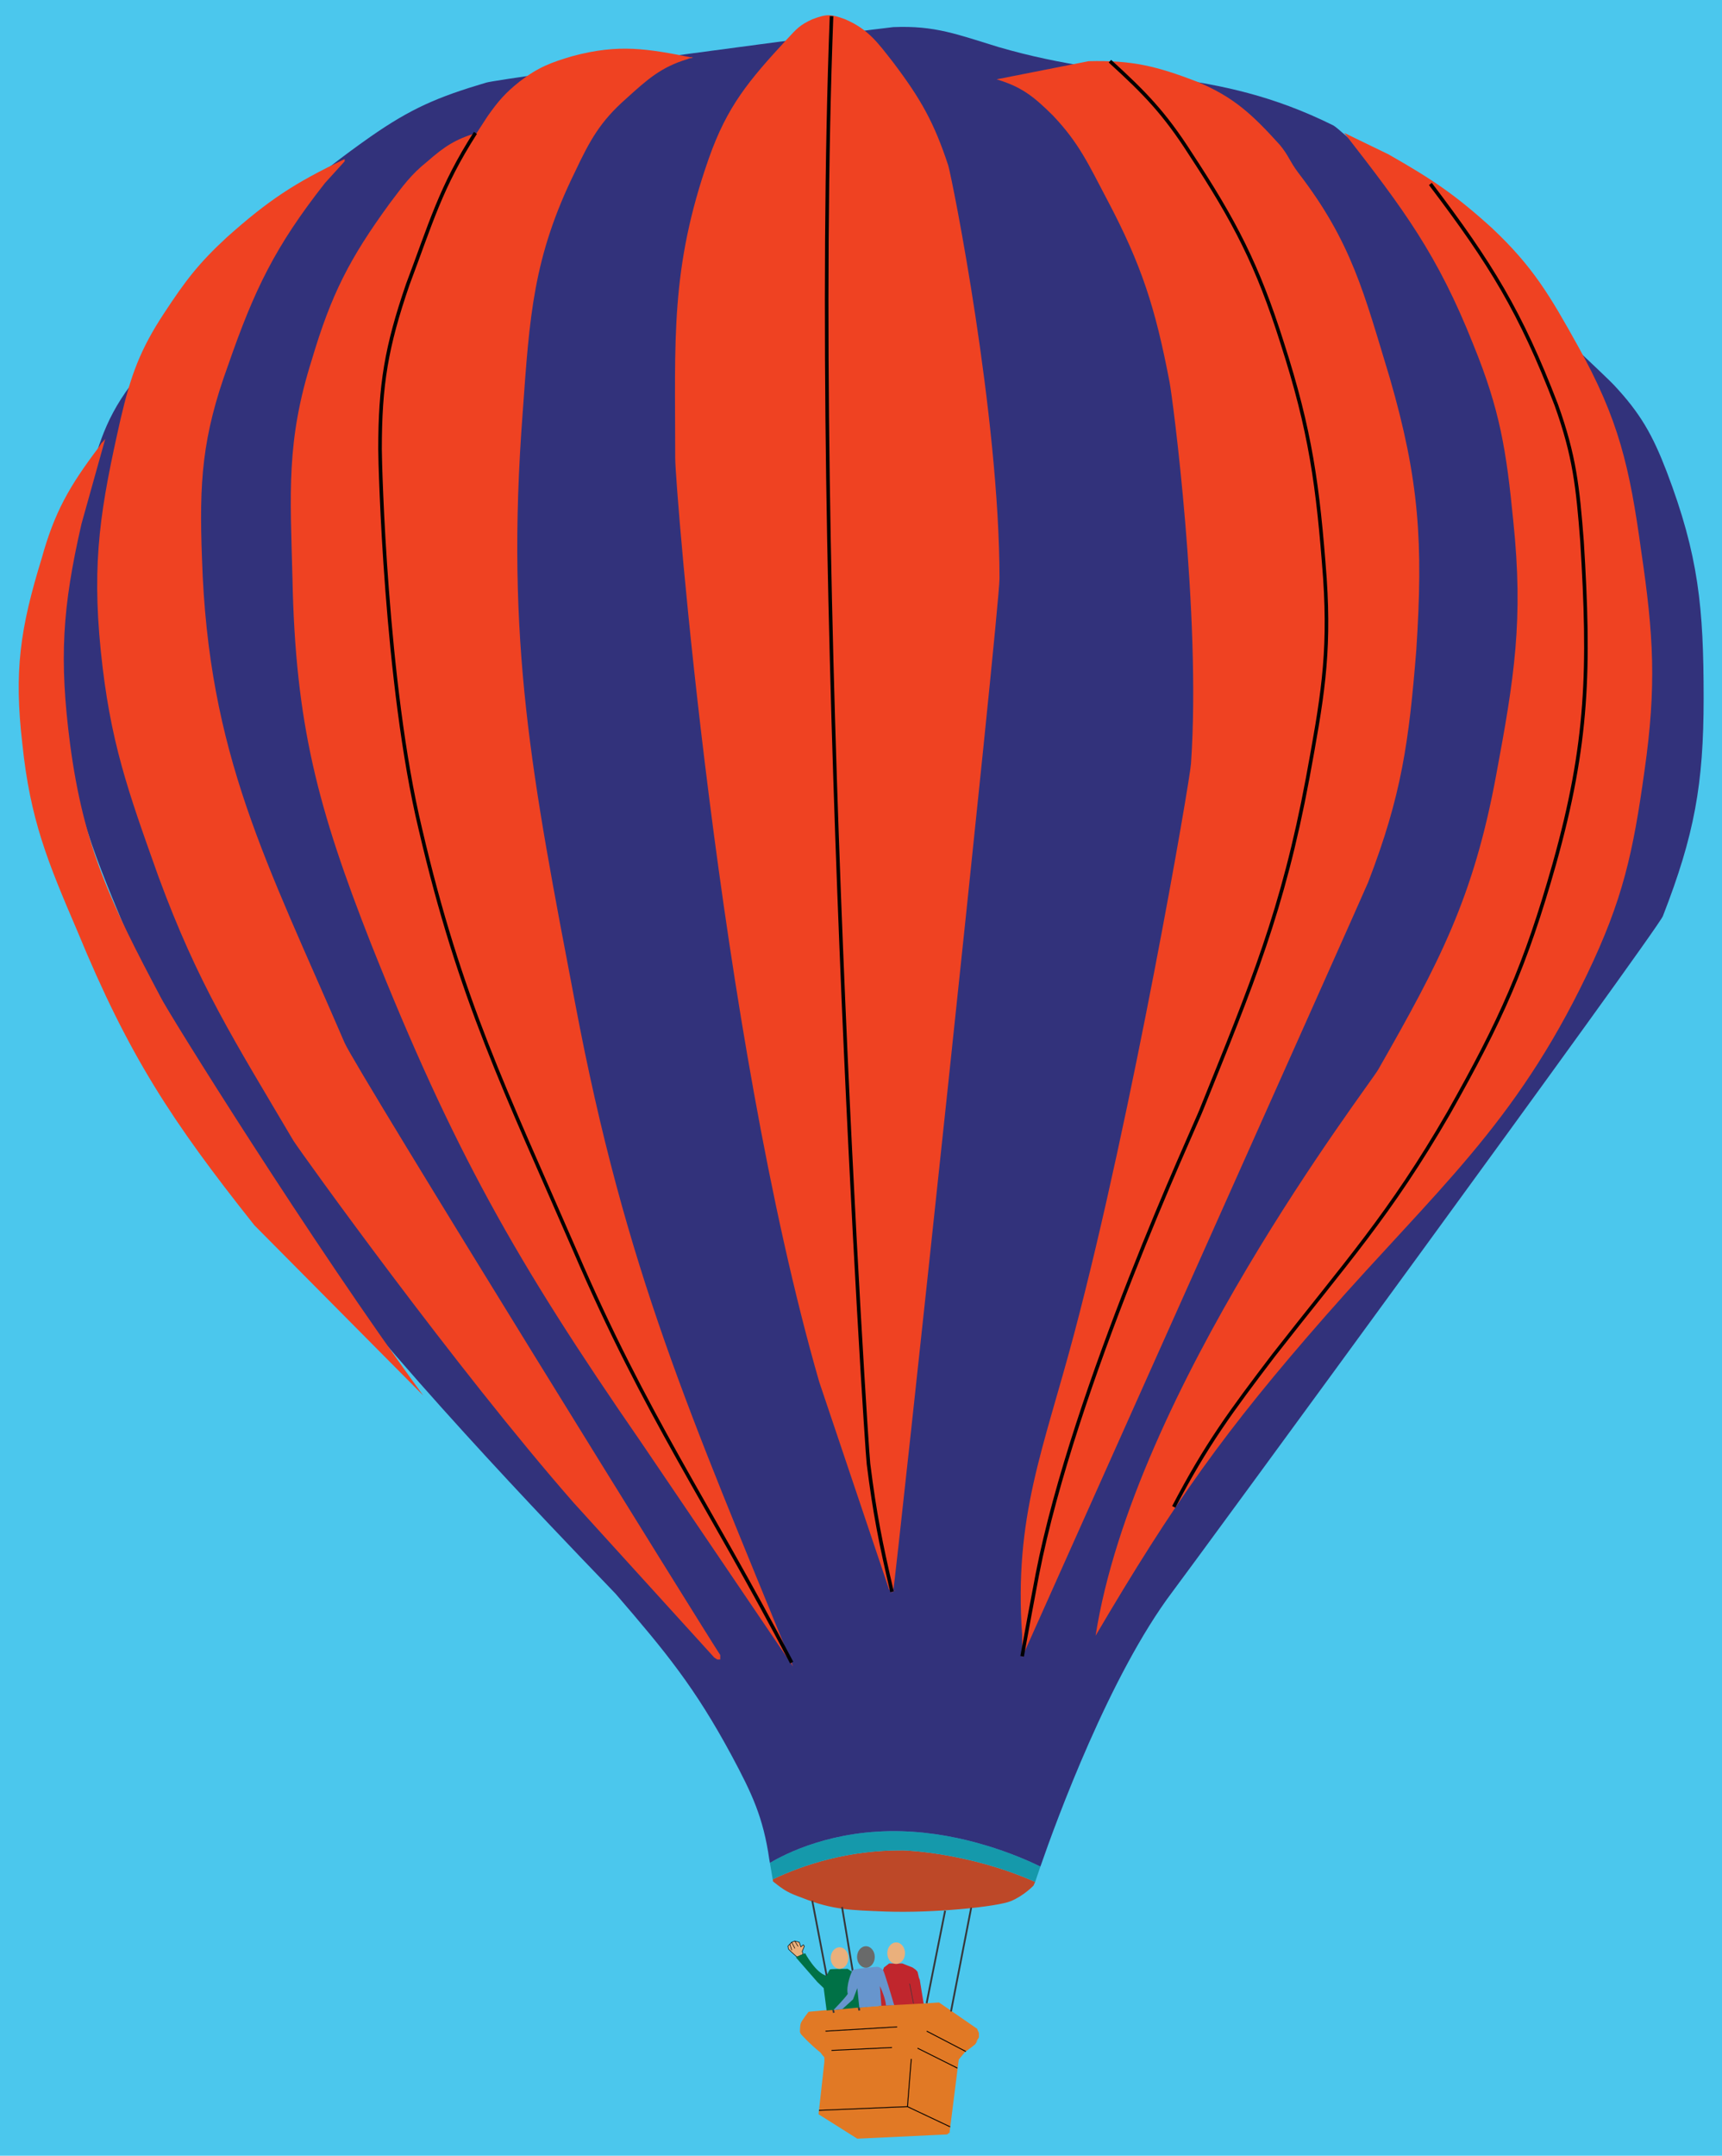
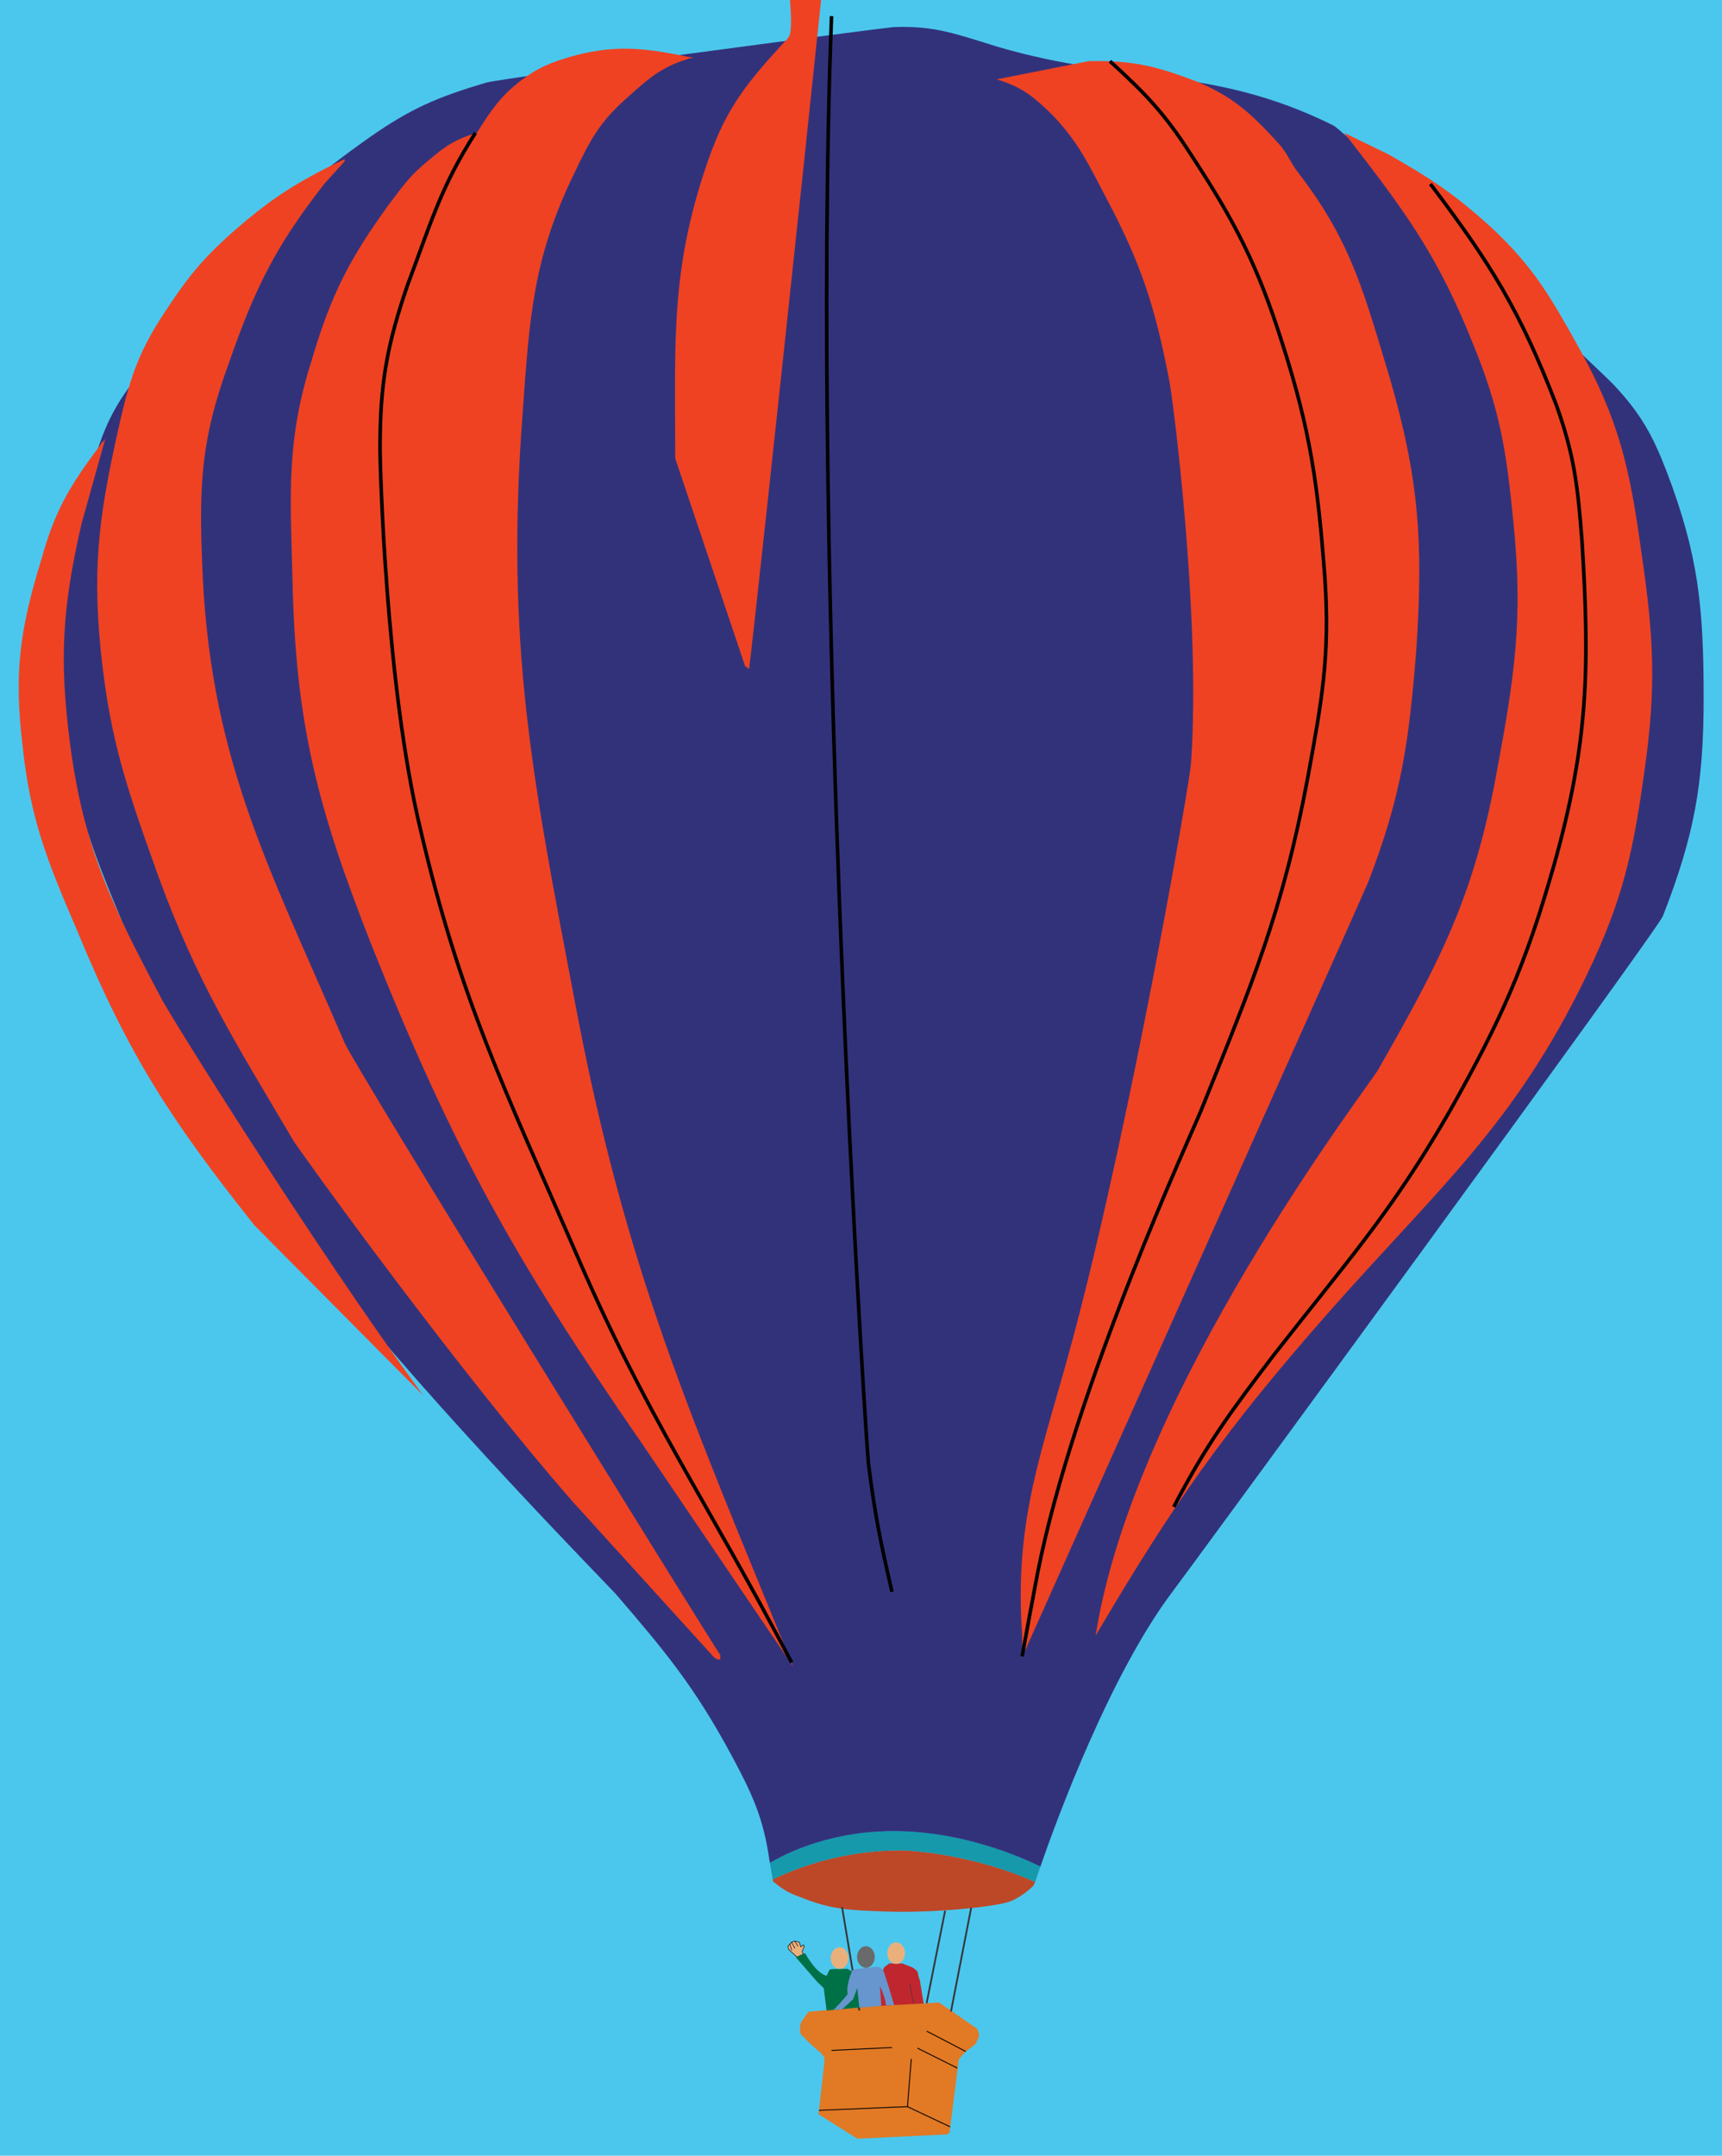
<svg xmlns="http://www.w3.org/2000/svg" xmlns:ns1="http://sodipodi.sourceforge.net/DTD/sodipodi-0.dtd" xmlns:ns2="http://www.inkscape.org/namespaces/inkscape" version="1.1" x="0px" y="0px" width="720.833px" height="902.084px" viewBox="0 0 720.833 902.084" enable-background="new 0 0 720.833 902.084" xml:space="preserve" id="svg80" ns1:docname="hotair balloon.svg" ns2:version="0.92.0 r15299">
  <title id="title88">hotair balloon</title>
  <defs id="defs84" />
  <ns1:namedview pagecolor="#ffffff" bordercolor="#666666" borderopacity="1" objecttolerance="10" gridtolerance="10" guidetolerance="10" ns2:pageopacity="0" ns2:pageshadow="2" ns2:window-width="1920" ns2:window-height="1052" id="namedview82" showgrid="false" ns2:zoom="1" ns2:cx="360.4165" ns2:cy="451.04199" ns2:window-x="-9" ns2:window-y="-9" ns2:window-maximized="1" ns2:current-layer="svg80" />
  <g id="sky">
    <rect fill="#4BC7ED" width="720.833" height="902.084" id="rect2" />
  </g>
  <g id="hotair_balloon">
    <polygon fill="#C0262D" stroke="#363639" stroke-width="0" stroke-linejoin="round" points="386.708,838.791 385.021,828.478    384.646,827.541 384.083,825.103 383.333,824.26 382.021,823.323 377.708,821.635 372.178,821.635 370.021,823.323    366.178,834.478 367.958,839.728  " id="polygon5" />
    <polygon fill="#EAB07C" stroke="#000000" stroke-width="0.225" stroke-linecap="round" stroke-linejoin="round" stroke-miterlimit="10" points="   336.178,817.791 335.803,816.573 336.717,814.393 336.271,813.807 335.24,814.698 334.583,812.728 332.708,812.26 331.396,812.728    329.803,814.416 330.083,815.635 331.021,816.573 333.6,818.917  " id="polygon7" />
    <g id="g15">
      <path fill="#BD4828" d="M323.461,786.427l0.154,0.896c4.78,3.843,6.468,4.78,12.188,6.843c12.843,5.157,20.905,5.157,34.688,5.72    c20.53,0.75,47.063-2.032,52.641-4.344s9.515-6.531,9.515-6.531l0.671-1.51c-28.152-12.507-55.186-13.209-55.186-13.209    C354.992,774.097,336.204,780.355,323.461,786.427z" id="path9" />
      <path fill="#1599AB" stroke="#000000" stroke-width="0" stroke-linejoin="round" d="M322.28,779.55l1.181,6.877    c12.743-6.072,31.531-12.33,54.669-12.135c0,0,27.034,0.702,55.186,13.209l0.079-0.178c0,0,0.742-2.281,2.124-6.263    c-9.891-4.798-32.136-14.03-58.138-14.769C348.557,765.473,328.602,775.767,322.28,779.55z" id="path11" />
      <path fill="#32327B" stroke="#000000" stroke-width="0" stroke-linejoin="round" d="M697.678,197.353    c-5.907-15.375-10.97-24.375-22.125-36.28C671.24,156.291,563.24,55.135,558.178,52.51c-50.72-25.22-86.157-17.063-140.157-32.813    c-17.25-5.25-26.53-9.095-44.155-8.345c-6.47,0.563-165,21.47-170.438,23.25c-20.25,6-31.407,10.782-48.47,22.688    C108.646,89.823,88.49,116.073,54.74,161.073c-12,16.125-14.25,28.218-19.688,47.438c-9,32.625-9.938,52.78-8.345,86.155    c2.625,37.688,10.875,58.595,25.407,93.375c25.78,62.157,45.375,95.625,87.375,147.75c42.843,54.095,114,126.563,118.218,131.157    c21,24.375,33.095,39,48.563,67.688c8.438,15.75,13.22,25.78,15.75,43.405l0.26,1.509c6.321-3.782,26.277-14.076,55.101-13.258    c26.002,0.738,48.247,9.971,58.138,14.769c6.778-19.533,29.009-80.147,55.251-114.957c4.313-5.53,203.063-276.843,205.313-282.75    c13.22-33.938,17.063-55.313,17.063-91.218C713.146,254.353,711.083,232.51,697.678,197.353z" id="path13" />
    </g>
    <g id="red_stripes">
      <path fill="#EF4222" d="M562.678,55.603c25.03,32.157,39.093,50.907,54.093,88.688c11.157,27.375,13.782,44.157,16.688,73.688    c4.313,41.438,0.47,65.532-7.218,106.688c-9.47,51-23.625,77.907-49.313,122.907c-4.22,7.313-102.282,134.53-118.313,236.905    c32.718-55.593,54-85.688,96.468-134.063c46.22-52.593,78.845-79.313,109.22-142.593c15.093-31.407,19.313-51,24.093-85.313    c5.063-35.532,3.845-56.625-1.405-92.063c-4.782-34.782-9.282-54.845-26.532-85.782c-11.625-20.905-18.75-33.093-35.905-49.218    c-15.47-14.063-25.22-20.532-43.313-30.845L562.678,55.603z" id="path17" />
      <path fill="#EF4222" d="M41.428,187.041c-12.375,16.407-18.563,27.095-24,46.688c-9,29.25-11.625,47.157-8.063,77.625    c3.28,31.688,10.593,49.313,23.063,78.375c21.375,51.845,39.28,79.22,74.063,123l70.688,71.25    c-46.22-63.093-107.438-161.25-109.97-166.78c-20.625-38.907-32.155-62.625-37.875-105.845c-4.593-35.53-3.28-57,4.782-92.155    l9.938-35.532C40.115,188.448,44.803,181.978,41.428,187.041z" id="path19" />
      <path fill="#EF4222" d="M535.771,60.666c-11.625-12.843-19.313-20.063-34.78-26.53c-16.688-6.375-26.907-9-45.282-8.532    l-38.53,7.595c10.688,3.188,15.75,7.405,23.53,15.093c11.063,11.625,15,20.625,22.688,35.157    c14.532,27.468,20.25,45.468,26.157,76.313c1.218,5.905,13.313,97.593,9,159.75c-0.375,6.843-24.47,146.53-48.938,238.688    c-12.845,48.375-25.22,76.218-21.75,126v9.28c2.438-5.438,142.593-318.75,144.843-324.28c14.063-36.47,17.063-58.782,20.157-97.22    c2.905-44.625,1.313-71.063-11.157-114c-10.688-35.155-15.843-56.625-38.25-85.688C539.615,67.135,539.615,65.353,535.771,60.666z    " id="path21" />
-       <path fill="#EF4222" d="M329.333,16.51c-15.938,17.25-24.938,27.938-32.625,49.78c-16.218,46.22-14.063,75.845-14.063,125.532    c0,11.155,17.907,239.53,60.282,386.438l29.25,86.905c4.218,4.313-3-2.813,1.218,0.938c5.25-2.53-4.78,2.625,0.47,0    c1.218-6.375,44.53-410.53,44.53-424.03c0-68.157-19.688-166.782-21.468-172.875c-5.907-17.907-11.438-27.75-23.063-43.125    c-6.47-8.25-10.313-13.782-20.063-18c-6.095-2.25-7.782-2.25-13.782,0C334.583,10.603,333.646,11.916,329.333,16.51z" id="path23" />
+       <path fill="#EF4222" d="M329.333,16.51c-15.938,17.25-24.938,27.938-32.625,49.78c-16.218,46.22-14.063,75.845-14.063,125.532    l29.25,86.905c4.218,4.313-3-2.813,1.218,0.938c5.25-2.53-4.78,2.625,0.47,0    c1.218-6.375,44.53-410.53,44.53-424.03c0-68.157-19.688-166.782-21.468-172.875c-5.907-17.907-11.438-27.75-23.063-43.125    c-6.47-8.25-10.313-13.782-20.063-18c-6.095-2.25-7.782-2.25-13.782,0C334.583,10.603,333.646,11.916,329.333,16.51z" id="path23" />
      <path fill="#EF4222" d="M144.271,66.573c-21.093,10.03-32.063,17.343-49.313,32.718c-12,11.063-17.53,18.47-26.155,31.595    c-10.22,15.468-14.063,26.25-18.282,44.25c-8.343,36.843-12.188,59.155-8.343,97.125c3.843,37.875,11.25,58.405,24.093,94.405    c16.688,45.375,31.688,68.532,56.532,110.625c3.468,5.438,68.155,95.438,117.375,151.595l58.688,64.593    c5.155,3.563-3.845-2.53,1.405,0.938c6,0-4.78,0,1.22,0c0-12.375,0,4.313,0-1.875c-3.563-5.063-152.625-245.438-157.22-256.125    c-32.625-75.75-57.093-120.375-59.718-202.688c-1.22-32.155,0-50.905,10.968-81c10.97-31.593,19.595-49.5,40.5-76.125    c3.938-4.313,3.938-4.313,8.25-9.093" id="path25" />
      <path fill="#EF4222" d="M290.24,24.198c-19.22-3.845-31.125-5.907-50.438-0.75c-9,2.625-14.532,4.688-22.313,10.688    c-6,4.78-8.907,8.155-13.407,14.53l-4.5,6.938c-9,2.625-13.78,5.907-20.625,11.907c-6.938,5.53-10.313,10.313-15.843,17.625    c-16.875,23.155-24.47,38.063-32.625,65.53c-10.688,33.845-9,55.313-8.063,91.407c1.218,61.125,10.688,96.375,32.905,152.905    c34.313,86.157,60.375,132.375,113.063,208.595l63.563,93.75c-42.938-105.282-70.03-165.282-91.218-277.595    c-18.095-95.063-29.25-150.75-21.938-247.125c2.905-40.405,4.313-64.875,21.938-100.78c6.28-13.313,10.593-21,21.188-30.375    c9.093-8.25,14.718-13.313,25.78-16.688C293.428,22.603,284.333,25.135,290.24,24.198z" id="path27" />
    </g>
    <path fill="none" stroke="#000000" stroke-width="1.5" stroke-linejoin="round" d="M598.771,76.978   c25.313,33.375,37.782,53.625,52.688,92.438c7.688,21.47,9,34.313,10.782,57.188c3.28,53.063,2.625,84.282-11.625,135   c-12,42.375-22.313,65.438-44.157,104.063c-24.468,42.375-43.218,62.907-73.313,101.438c-17.905,23.532-28.125,37.313-41.813,63.47   " id="path30" />
    <path fill="none" stroke="#000000" stroke-width="1.5" stroke-linejoin="round" d="M464.615,25.603   c14.625,13.313,22.875,21.845,33.563,38.532c18.843,28.688,28.218,46.78,38.53,79.313c11.907,36.938,15,59.53,17.907,98.625   c2.155,32.438-1.22,50.813-7.22,83.53c-10.405,55.595-23.25,86.063-44.53,138.845c-2.532,6.655-53.25,115.593-68.625,194.343   c-2.532,13.22-3.938,21-6.375,34.313" id="path32" />
    <path fill="none" stroke="#000000" stroke-width="1.5" stroke-linejoin="round" d="M348.083,6.76   c-9,236.53,14.625,599.813,15.47,605.813c2.625,20.905,5.063,33,9.843,53.53" id="path34" />
    <path fill="none" stroke="#000000" stroke-width="1.5" stroke-linejoin="round" d="M199.021,55.603   c-14.53,22.595-18.75,38.063-28.313,63.375c-9,26.157-11.625,42.095-11.625,69c0,6.47,2.345,98.532,16.875,158.907   c16.688,71.625,35.532,109.218,64.782,176.625c29.813,69.375,55.218,104.53,90.655,172.218" id="path36" />
    <path fill="#E17925" d="M345.083,862.791l-2.438,21.938l16.22,10.22l37.688-1.782c4.78-3.375-3.845,2.532,0.938-0.843l3.843-30.47   c3.845-4.78,2.063-2.438,6.845-6.375c3.375-4.78-1.688,2.157,1.593-2.905c0-6,0,4.218,0-1.875c-2.53-5.532,2.25,3.938-0.655-1.688   l-16.032-11.063c-7.871,0.642-17.304,0.887-25.968,1.5c-15.378,1.088-28.641,2.391-28.641,2.391s-2.813,3.609-3.234,4.734   s-0.375,3.75-0.375,3.75l0.375,0.843c0,0,3.468,3.938,8.25,7.782c3.375,4.593-1.782-3.095,1.593,2.063" id="path38" />
    <polyline fill="none" stroke="#000000" stroke-width="0.375" stroke-linejoin="round" points="342.827,883.093 379.865,881.541    397.725,889.979  " id="polyline40" />
    <line fill="none" stroke="#000000" stroke-width="0.375" stroke-linejoin="round" x1="381.458" y1="861.573" x2="379.865" y2="881.541" id="line42" />
    <line fill="none" stroke="#000000" stroke-width="0.375" stroke-linejoin="round" x1="387.928" y1="849.948" x2="404.333" y2="858.478" id="line44" />
    <g id="guylines">
      <line fill="none" stroke="#363639" stroke-width="0.75" stroke-linejoin="round" x1="352.49" y1="798.01" x2="359.708" y2="841.323" id="line46" />
-       <line fill="none" stroke="#363639" stroke-width="0.75" stroke-linejoin="round" x1="340.021" y1="795.385" x2="349.021" y2="842.26" id="line48" />
      <line fill="none" stroke="#363639" stroke-width="0.75" stroke-linejoin="round" x1="395.631" y1="799.542" x2="387.881" y2="838.276" id="line50" />
      <line fill="none" stroke="#363639" stroke-width="0.75" stroke-linecap="round" stroke-linejoin="round" x1="406.49" y1="798.573" x2="398.146" y2="841.417" id="line52" />
    </g>
    <line fill="none" stroke="#363639" stroke-width="0.225" stroke-linecap="round" stroke-linejoin="round" x1="380.803" y1="830.166" x2="382.396" y2="838.323" id="line55" />
    <path fill="#007146" stroke="#363639" stroke-width="0" stroke-linejoin="round" d="M359.708,829.698l-3-4.595l-1.851-1.218   c-3.543,0-6.938,0.047-7.359,0.234s-0.75,1.266-1.478,2.671c-4.569-1.124-9-9.468-9-9.468l-3.843,1.78l9,10.313l2.625,2.532   l1.218,9.375l17.157-1.595L359.708,829.698z" id="path57" />
    <line fill="none" stroke="#000000" stroke-width="0.375" stroke-linejoin="round" x1="384.083" y1="857.073" x2="400.771" y2="865.416" id="line59" />
    <line fill="none" stroke="#000000" stroke-width="0.375" stroke-linejoin="round" x1="348.083" y1="858.01" x2="373.396" y2="856.791" id="line61" />
-     <line fill="none" stroke="#000000" stroke-width="0.375" stroke-linejoin="round" x1="345.553" y1="849.948" x2="375.553" y2="848.166" id="line63" />
    <path fill="#6795CD" d="M359.708,840.103l-0.843-8.155l-1.805,4.734l-4.43,4.031l-3.703,0.375c0,0,4.781-4.922,5.953-6.727   c-0.82-3,1.5-9.75,2.297-10.102s9.703-1.313,10.266-1.219s1.617,0.68,2.18,1.313s4.681,14.717,4.681,14.717l-3.438,0.141   c0,0,0-2.671-2.532-8.109l0.612,8.211L359.708,840.103z" id="path65" />
    <line fill="none" stroke="#000000" stroke-width="0.225" stroke-linecap="round" stroke-linejoin="round" x1="332.708" y1="812.26" x2="334.021" y2="814.416" id="line67" />
    <line fill="none" stroke="#000000" stroke-width="0.225" stroke-linecap="round" stroke-linejoin="round" x1="331.396" y1="812.728" x2="332.708" y2="815.26" id="line69" />
    <line fill="none" stroke="#000000" stroke-width="0.225" stroke-linecap="round" stroke-linejoin="round" x1="330.67" y1="813.596" x2="331.396" y2="816.01" id="line71" />
    <ellipse fill="#EAB07C" cx="351.436" cy="819.362" rx="3.703" ry="4.5" id="ellipse73" />
    <ellipse fill="#696A6A" cx="362.475" cy="818.917" rx="3.703" ry="4.5" id="ellipse75" />
    <ellipse fill="#EAB07C" cx="375.131" cy="817.323" rx="3.703" ry="4.5" id="ellipse77" />
  </g>
</svg>